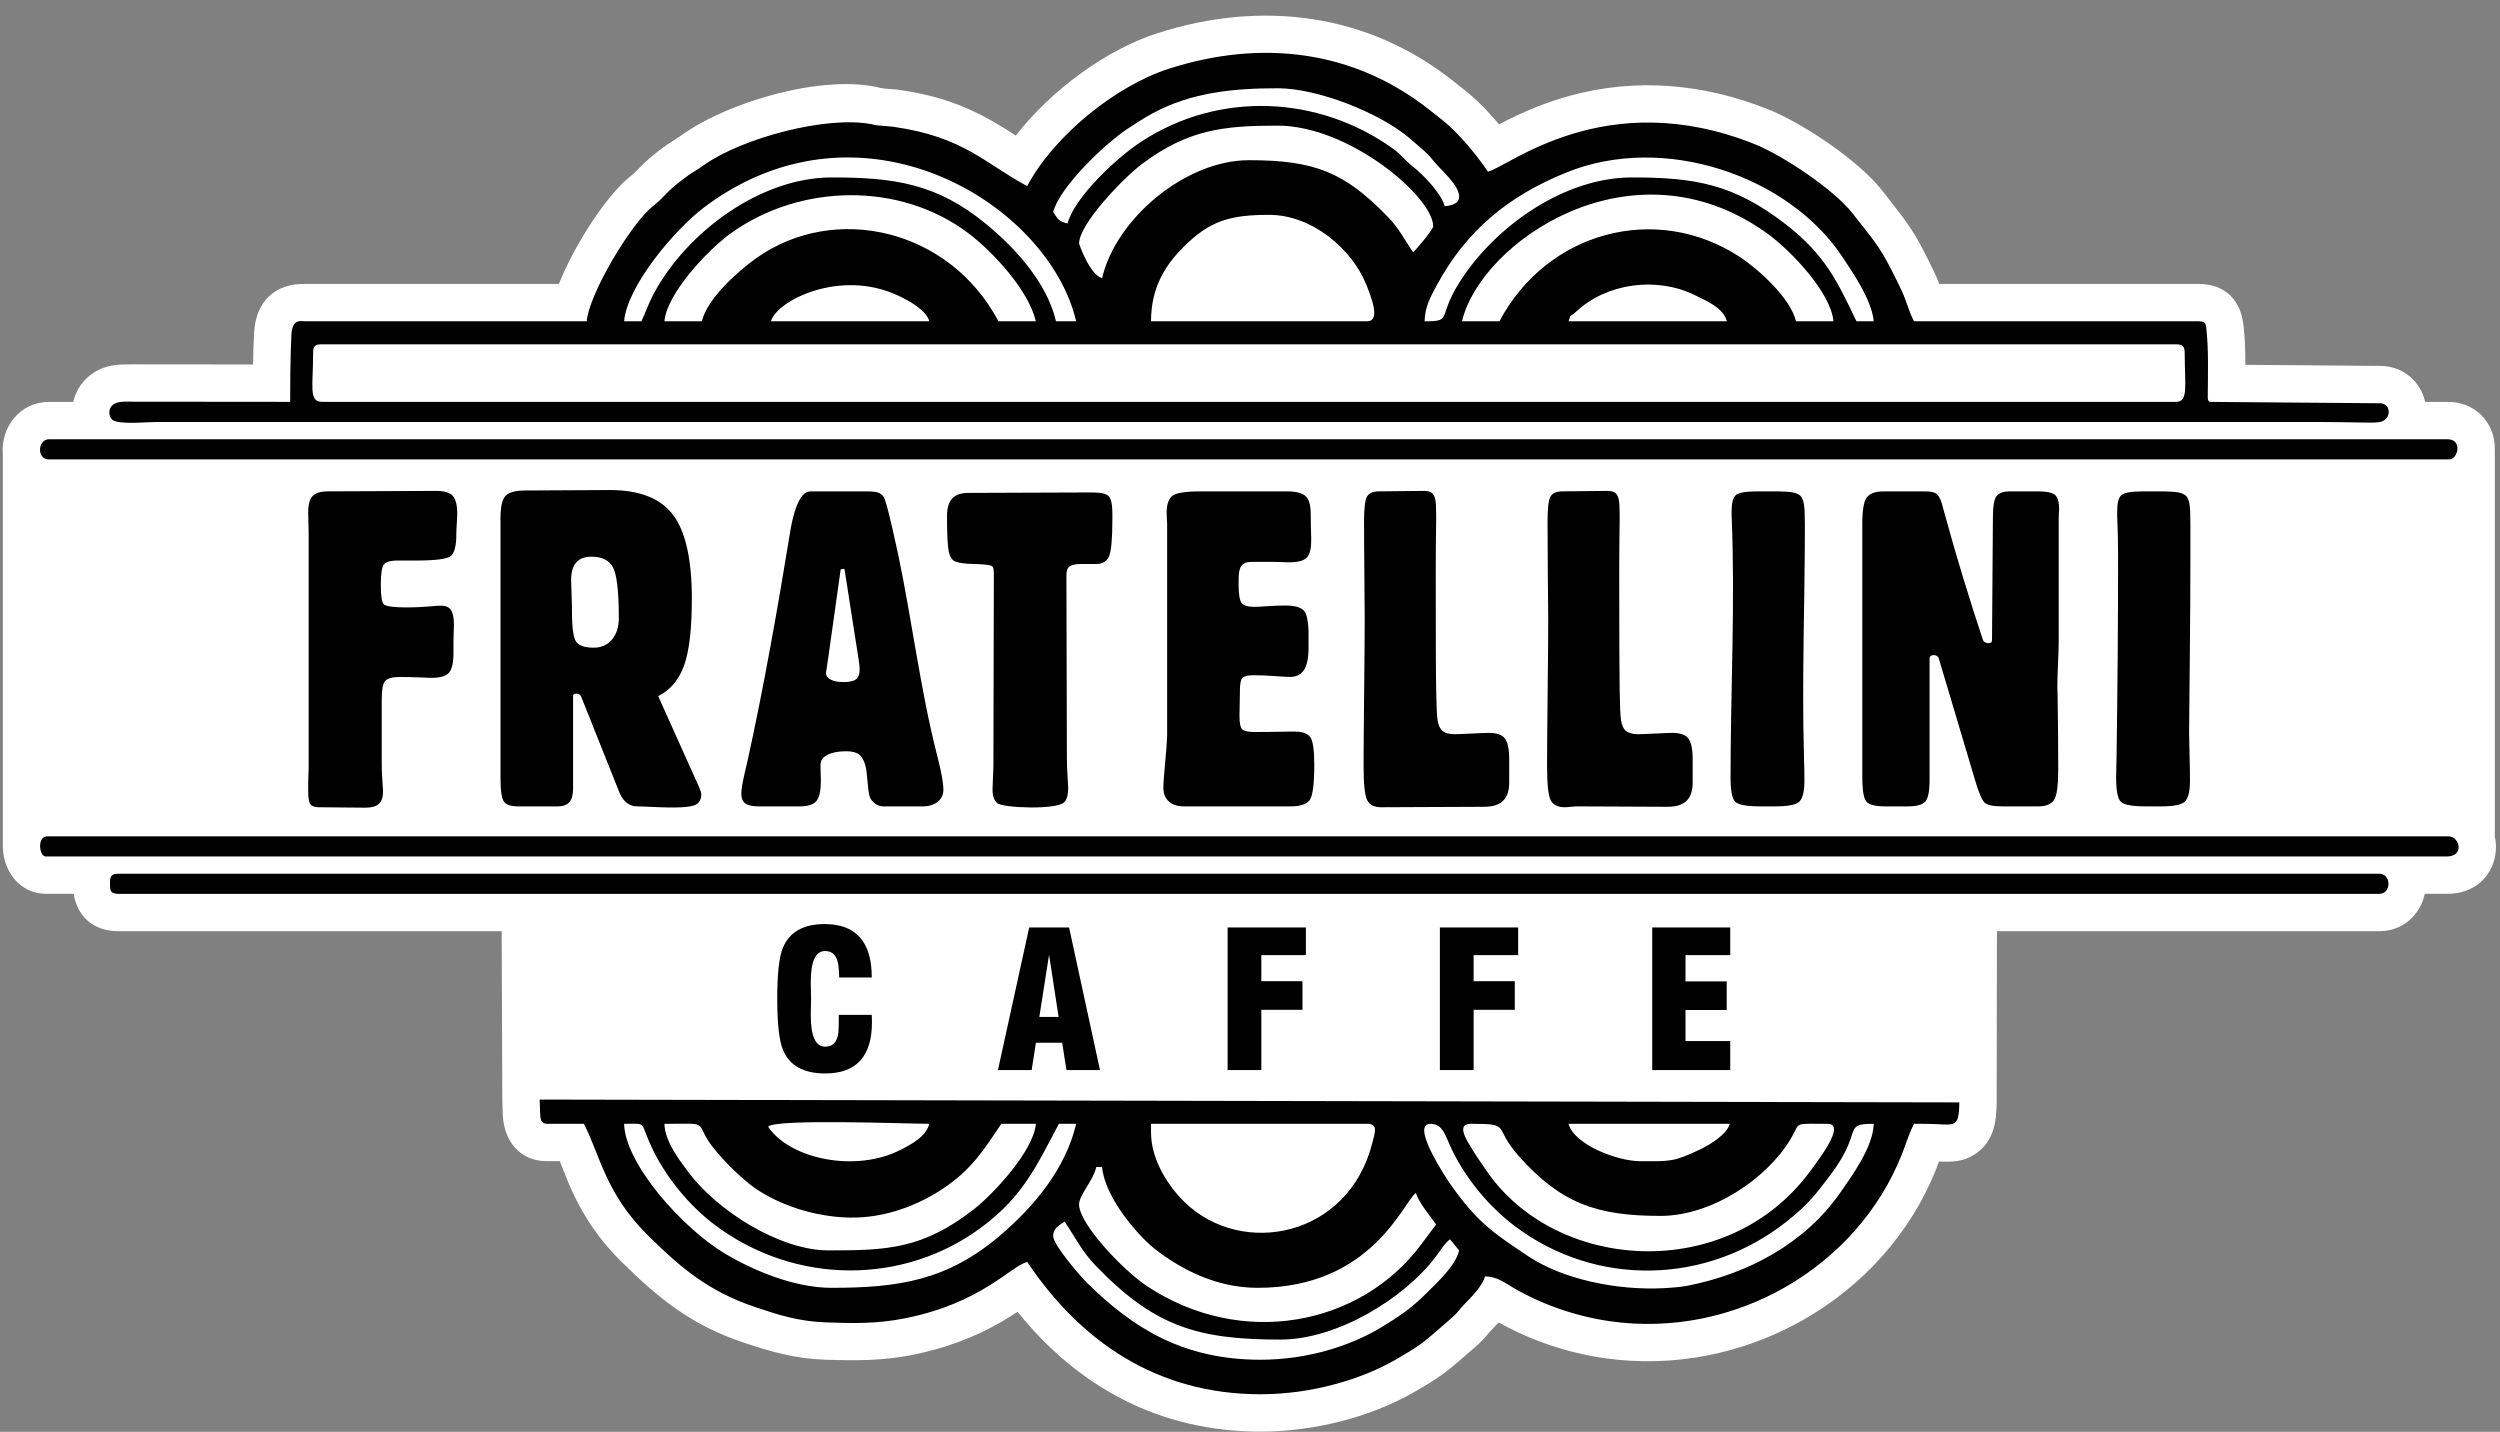
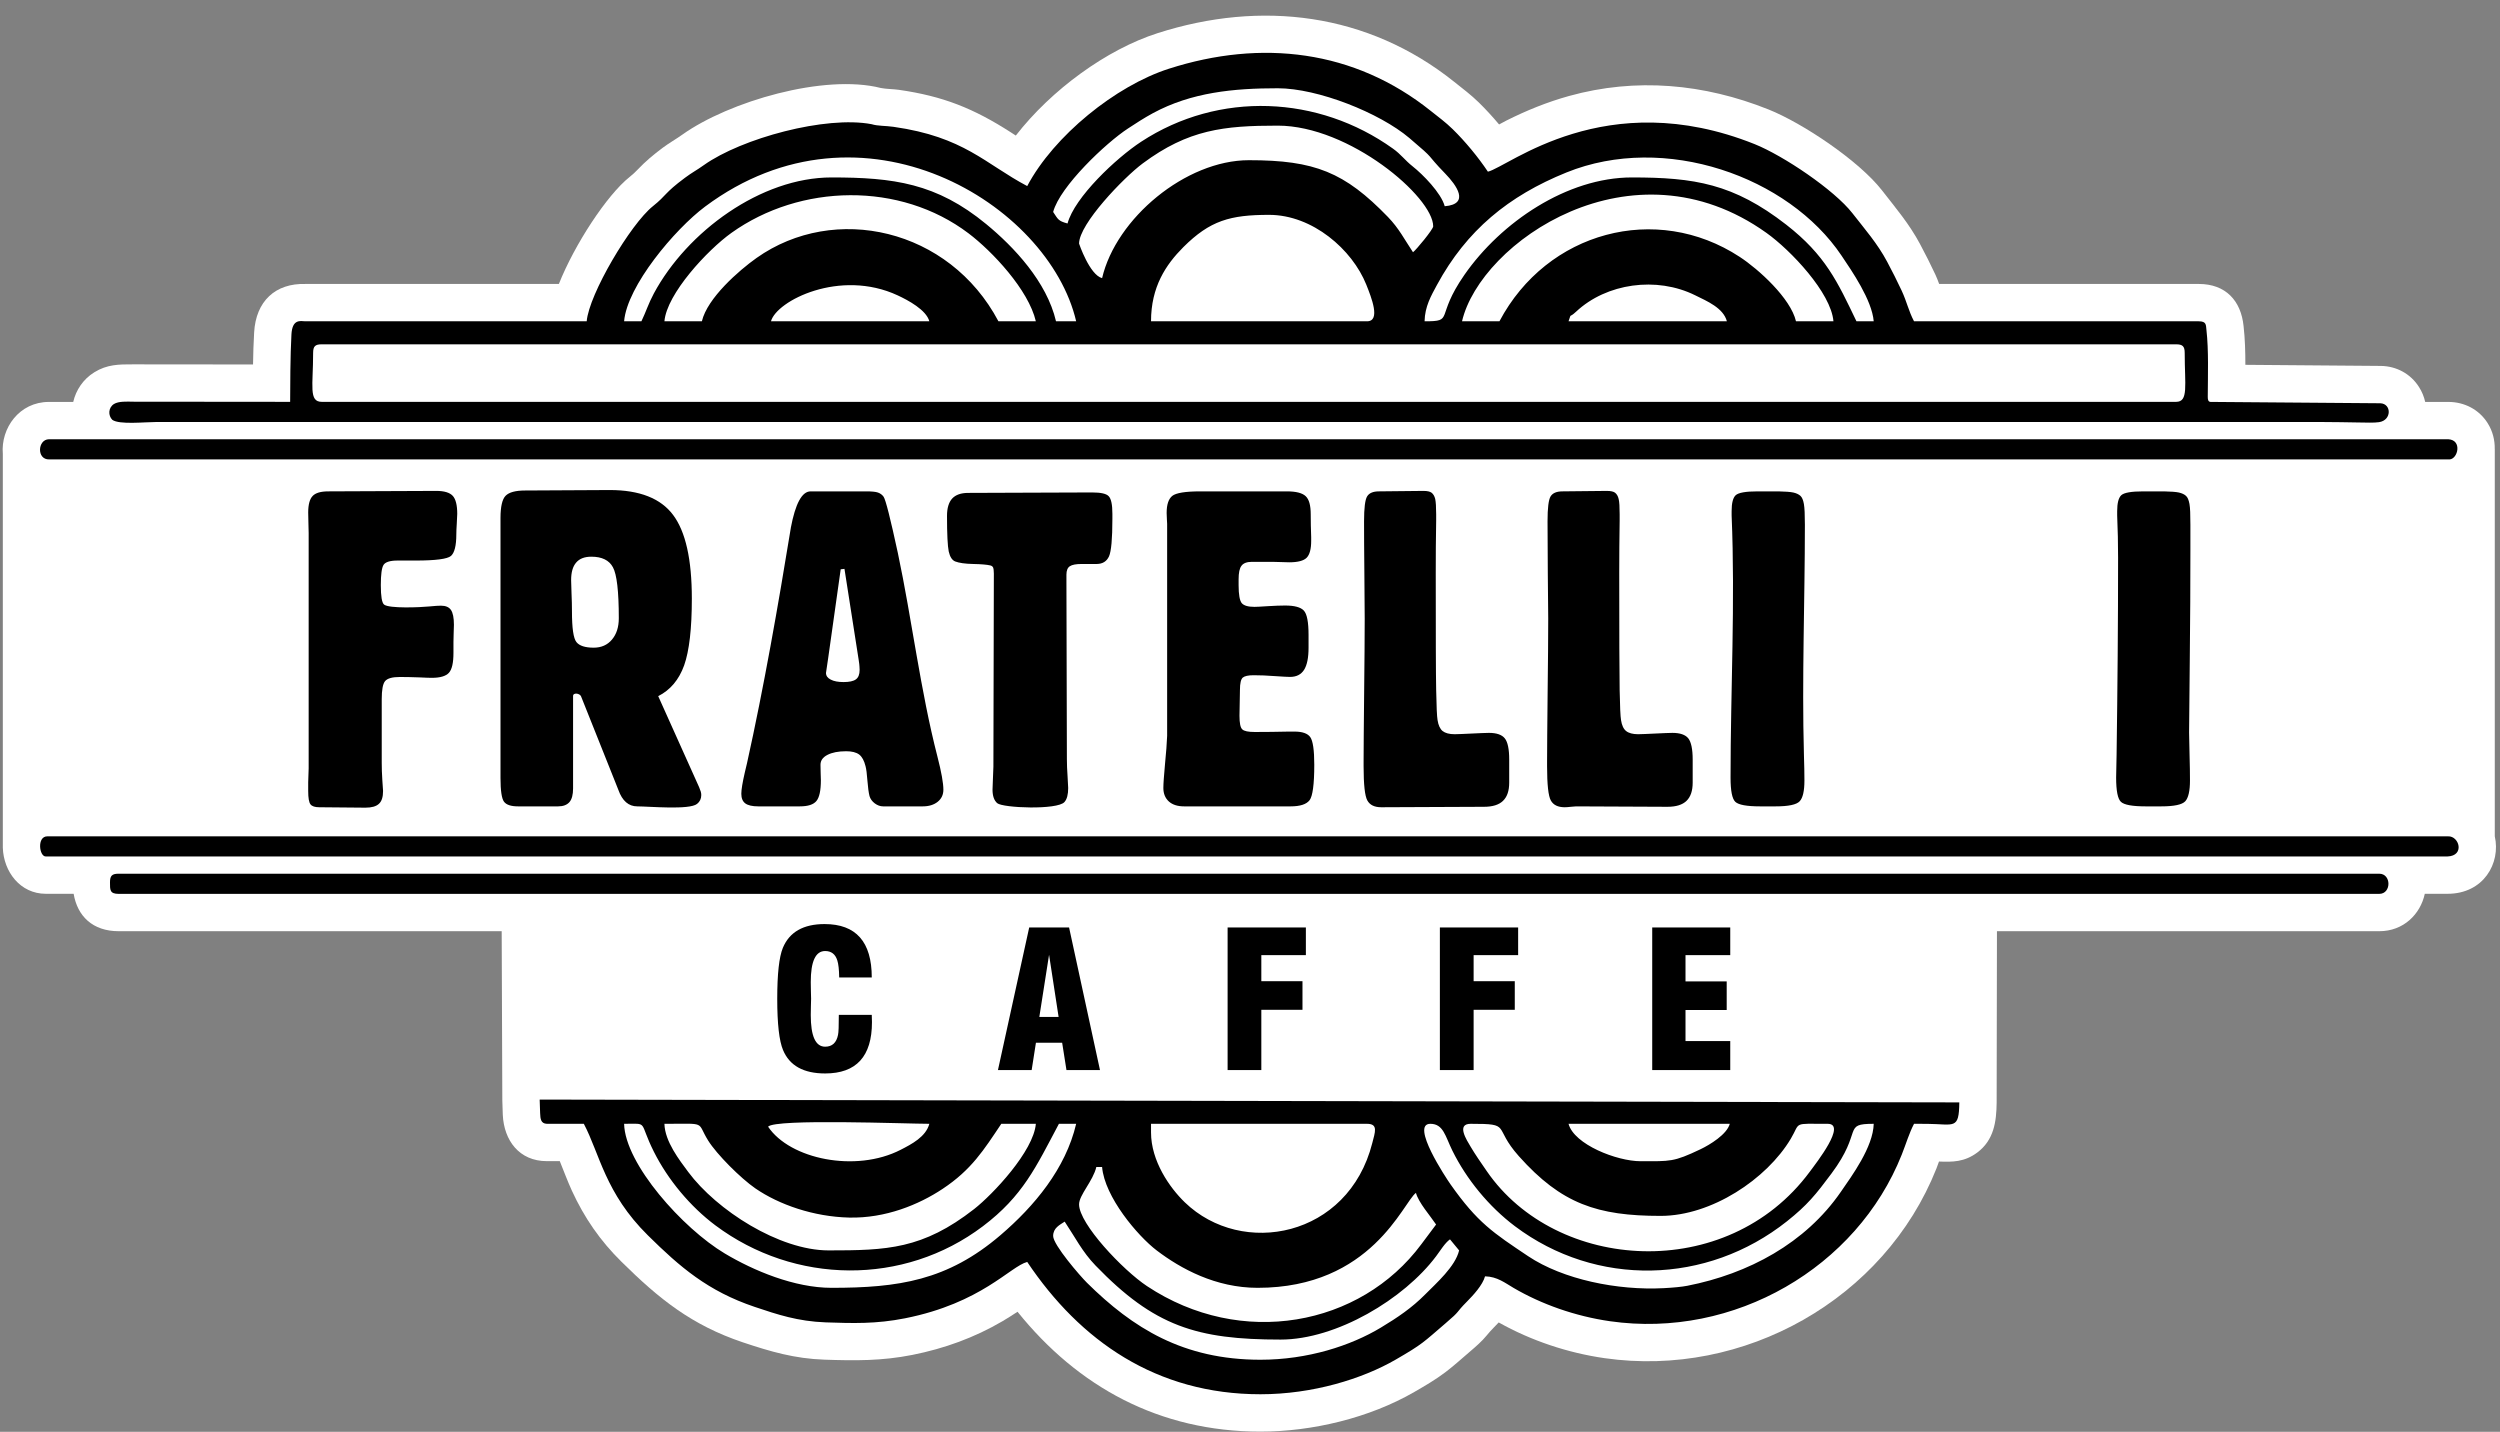
<svg xmlns="http://www.w3.org/2000/svg" width="255.8pt" height="146.5pt" viewBox="0 0 255.8 146.5" version="1.1">
  <rect x="0" y="0" width="255.8" height="146.5" fill="#808080" stroke="none" />
  <defs>
    <clipPath id="clip1">
      <path d="M 0 1 L 255.801 1 L 255.801 146.5 L 0 146.5 Z M 0 1 " />
    </clipPath>
  </defs>
  <g id="surface1">
    <g clip-path="url(#clip1)" clip-rule="nonzero">
      <path style=" stroke:none;fill-rule:evenodd;fill:rgb(100%,100%,100%);fill-opacity:1;" d="M 153.348 135.312 C 153.176 135.5 152.996 135.684 152.82 135.859 C 152.559 136.125 152.352 136.359 152.121 136.641 C 151.609 137.262 151.008 137.781 150.398 138.301 C 149.574 139.008 148.754 139.75 147.891 140.406 C 146.891 141.164 145.801 141.797 144.715 142.426 C 140.113 145.086 134.262 146.484 128.969 146.484 C 118.621 146.484 110.289 141.902 104.113 134.219 C 103.609 134.551 103.102 134.875 102.578 135.184 C 99.699 136.871 96.633 137.98 93.359 138.633 C 90.238 139.254 87.492 139.23 84.352 139.121 C 81.305 139.016 78.844 138.297 76.008 137.348 C 70.77 135.586 67.449 132.914 63.605 129.117 C 61.414 126.961 59.789 124.605 58.512 121.824 C 58.07 120.859 57.688 119.82 57.277 118.809 L 55.953 118.809 C 53.121 118.809 51.566 116.684 51.445 114.07 C 51.422 113.578 51.41 113.086 51.398 112.598 L 51.332 95.281 L 12.145 95.281 C 9.48 95.281 7.918 93.738 7.535 91.453 L 4.684 91.453 C 2.066 91.453 0.371 89.191 0.289 86.746 L 0.289 46.445 C 0.066 43.801 1.984 41.125 5 41.125 L 7.492 41.125 C 7.773 39.918 8.5 38.805 9.648 38.094 C 10.949 37.285 12.164 37.277 13.598 37.281 L 25.891 37.293 C 25.906 36.191 25.941 35.094 26.004 34.008 C 26.184 30.828 28.164 28.961 31.273 29.055 L 57.184 29.055 C 58.797 25.004 62.094 19.965 64.418 18.109 C 64.723 17.871 64.965 17.645 65.23 17.367 C 66.043 16.512 66.852 15.836 67.797 15.129 C 68.457 14.637 69.148 14.25 69.809 13.781 C 74.598 10.371 84.355 7.531 90.129 9.004 C 90.672 9.113 91.387 9.109 91.969 9.191 C 96.504 9.84 99.621 11.094 103.426 13.539 C 103.598 13.648 103.77 13.762 103.938 13.871 C 107.578 9.184 113.223 5.066 118.438 3.395 C 129.047 -0.008 139.953 1.312 148.777 8.359 C 149.652 9.059 150.512 9.699 151.316 10.488 C 152.027 11.188 152.727 11.945 153.387 12.734 C 153.637 12.594 153.883 12.461 154.117 12.344 C 156.184 11.305 158.305 10.445 160.535 9.824 C 167.398 7.918 174.352 8.562 180.941 11.195 C 184.484 12.609 190.215 16.465 192.551 19.461 C 193.977 21.293 195.363 22.914 196.469 24.992 C 197.02 26.02 197.539 27.055 198.035 28.113 C 198.176 28.414 198.297 28.73 198.414 29.055 L 224.98 29.055 C 227.73 29.055 229.297 30.766 229.562 33.359 C 229.711 34.668 229.746 36 229.746 37.328 L 243.586 37.441 C 245.184 37.453 246.652 38.238 247.508 39.594 C 247.824 40.086 248.031 40.605 248.145 41.125 L 250.516 41.125 C 252.152 41.125 253.664 41.898 254.539 43.301 C 255.055 44.117 255.281 45.039 255.262 45.953 L 255.266 45.953 L 255.266 85.57 C 255.891 88.32 254.121 91.453 250.434 91.453 L 248.105 91.453 C 247.664 93.523 245.941 95.281 243.449 95.281 L 204.328 95.281 L 204.297 112.84 C 204.273 114.793 204.012 116.652 202.316 117.926 C 200.996 118.91 199.766 118.902 198.398 118.848 C 198.312 119.094 198.227 119.332 198.137 119.559 C 192.812 132.957 178.422 141.008 164.191 138.969 C 160.441 138.434 156.656 137.176 153.348 135.312 Z M 153.348 135.312 " />
    </g>
    <path style=" stroke:none;fill-rule:evenodd;fill:rgb(0%,0%,0%);fill-opacity:1;" d="M 89.219 104.586 C 89.219 108.086 87.621 109.836 84.43 109.836 C 82.223 109.836 80.785 109.039 80.121 107.441 C 79.727 106.508 79.527 104.762 79.527 102.195 C 79.527 99.652 79.719 97.914 80.102 96.984 C 80.777 95.363 82.203 94.551 84.371 94.551 C 87.59 94.551 89.199 96.371 89.199 100.012 L 85.867 100.012 C 85.855 99.207 85.789 98.625 85.672 98.266 C 85.473 97.629 85.055 97.309 84.43 97.309 C 83.445 97.309 82.957 98.371 82.957 100.488 C 82.957 100.746 82.961 101.066 82.973 101.457 C 82.988 101.844 82.992 102.09 82.992 102.195 C 82.992 102.297 82.988 102.539 82.973 102.922 C 82.961 103.305 82.957 103.617 82.957 103.859 C 82.957 106.02 83.445 107.098 84.43 107.098 C 85.145 107.098 85.586 106.695 85.746 105.891 C 85.805 105.648 85.828 104.965 85.828 103.84 L 89.199 103.84 C 89.211 104.02 89.219 104.27 89.219 104.586 Z M 112.551 109.492 L 109.121 109.492 L 108.68 106.695 L 105.996 106.695 L 105.559 109.492 L 102.109 109.492 L 105.309 94.895 L 109.387 94.895 Z M 108.316 104.051 L 107.34 97.691 L 106.344 104.051 Z M 133.617 97.73 L 129.059 97.73 L 129.059 100.395 L 133.27 100.395 L 133.27 103.324 L 129.059 103.324 L 129.059 109.492 L 125.609 109.492 L 125.609 94.895 L 133.617 94.895 Z M 155.336 97.73 L 150.781 97.73 L 150.781 100.395 L 154.992 100.395 L 154.992 103.324 L 150.781 103.324 L 150.781 109.492 L 147.328 109.492 L 147.328 94.895 L 155.336 94.895 Z M 177.039 109.492 L 169.055 109.492 L 169.055 94.895 L 177.039 94.895 L 177.039 97.73 L 172.461 97.73 L 172.461 100.414 L 176.676 100.414 L 176.676 103.344 L 172.461 103.344 L 172.461 106.523 L 177.039 106.523 Z M 177.039 109.492 " />
    <path style=" stroke:none;fill-rule:evenodd;fill:rgb(0%,0%,0%);fill-opacity:1;" d="M 221.422 50.277 C 222.129 50.293 222.637 50.328 222.945 50.395 C 223.246 50.465 223.496 50.574 223.672 50.738 C 223.844 50.895 223.953 51.172 224.027 51.566 C 224.098 51.961 224.121 52.664 224.121 53.688 L 224.121 56.371 C 224.121 59.621 224.105 63.309 224.059 67.441 C 224.012 71.574 223.988 74.07 223.988 74.945 C 223.988 75.371 224.004 76.121 224.035 77.211 C 224.066 78.293 224.078 79.18 224.078 79.867 C 224.078 80.926 223.914 81.637 223.598 81.984 C 223.273 82.336 222.453 82.508 221.133 82.508 L 219.535 82.508 C 218.184 82.508 217.344 82.352 217.016 82.047 C 216.684 81.738 216.523 80.91 216.523 79.562 C 216.523 79.293 216.539 78.512 216.57 77.195 C 216.664 70.426 216.723 63.711 216.723 57.051 C 216.723 55.625 216.691 54.184 216.629 52.746 C 216.629 52.5 216.629 52.352 216.629 52.305 C 216.629 51.477 216.77 50.934 217.047 50.672 C 217.328 50.41 218.074 50.277 219.289 50.277 Z M 221.422 50.277 " />
-     <path style=" stroke:none;fill-rule:evenodd;fill:rgb(0%,0%,0%);fill-opacity:1;" d="M 190.551 79.473 L 190.551 53.598 C 190.551 52.188 190.703 51.277 191.02 50.883 C 191.336 50.477 191.91 50.277 192.734 50.277 L 196.914 50.277 C 197.488 50.277 197.887 50.352 198.109 50.508 C 198.328 50.656 198.523 50.977 198.672 51.457 C 198.719 51.605 198.816 51.957 198.961 52.508 C 200.121 56.758 201.438 61.094 202.902 65.508 C 203.008 65.816 203.82 65.996 203.824 65.508 L 203.914 52.961 C 203.914 51.812 204.039 51.074 204.285 50.754 C 204.539 50.434 204.996 50.277 205.676 50.277 L 208.531 50.277 C 209.414 50.277 209.996 50.402 210.277 50.648 C 210.555 50.895 210.691 51.379 210.691 52.113 C 210.691 52.172 210.684 52.305 210.664 52.527 C 210.652 52.746 210.645 52.934 210.645 53.098 L 210.645 65.77 C 210.645 66.164 210.621 66.859 210.578 67.859 C 210.531 68.859 210.508 69.664 210.508 70.289 C 210.508 70.395 210.516 70.684 210.531 71.168 C 210.578 73.699 210.598 76.227 210.598 78.75 C 210.598 80.398 210.453 81.434 210.16 81.867 C 209.871 82.293 209.34 82.508 208.57 82.508 L 204.84 82.508 C 203.941 82.508 203.348 82.383 203.07 82.129 C 202.797 81.875 202.453 81.09 202.074 79.777 L 198.355 67.297 C 198.16 66.938 197.516 66.938 197.434 67.297 L 197.434 79.777 C 197.434 80.973 197.281 81.723 196.98 82.039 C 196.68 82.352 196.09 82.508 195.203 82.508 L 192.871 82.508 C 191.941 82.508 191.32 82.359 191.012 82.066 C 190.703 81.777 190.551 80.91 190.551 79.473 Z M 190.551 79.473 " />
    <path style=" stroke:none;fill-rule:evenodd;fill:rgb(0%,0%,0%);fill-opacity:1;" d="M 181.973 50.277 C 182.676 50.293 183.184 50.328 183.492 50.395 C 183.801 50.465 184.039 50.574 184.223 50.738 C 184.391 50.895 184.504 51.172 184.574 51.566 C 184.645 51.961 184.676 52.664 184.676 53.688 C 184.676 61.492 184.363 69.441 184.578 77.211 C 184.613 78.293 184.629 79.18 184.629 79.867 C 184.629 80.926 184.469 81.637 184.145 81.984 C 183.82 82.336 182.996 82.508 181.68 82.508 L 180.078 82.508 C 178.73 82.508 177.891 82.352 177.562 82.047 C 177.23 81.738 177.07 80.91 177.07 79.562 C 177.07 70.672 177.555 61.621 177.18 52.746 C 177.18 52.5 177.18 52.352 177.18 52.305 C 177.18 51.477 177.316 50.934 177.594 50.672 C 177.879 50.41 178.621 50.277 179.836 50.277 Z M 181.973 50.277 " />
    <path style=" stroke:none;fill-rule:evenodd;fill:rgb(0%,0%,0%);fill-opacity:1;" d="M 141.328 82.598 C 140.637 82.598 140.16 82.367 139.906 81.902 C 139.652 81.449 139.523 80.277 139.523 78.398 L 139.523 77.941 C 139.523 76.555 139.547 74.242 139.578 70.992 C 139.613 67.746 139.637 65.18 139.637 63.301 C 139.637 62.414 139.621 60.863 139.602 58.645 C 139.578 56.43 139.57 54.664 139.57 53.336 C 139.57 51.977 139.676 51.133 139.883 50.793 C 140.09 50.449 140.496 50.277 141.098 50.277 C 142.613 50.277 144.121 50.23 145.621 50.23 C 145.844 50.23 146.02 50.246 146.152 50.277 C 146.281 50.305 146.391 50.352 146.473 50.41 C 146.66 50.555 146.781 50.77 146.852 51.059 C 146.914 51.359 146.949 51.875 146.949 52.613 C 146.949 52.688 146.949 52.902 146.949 53.27 C 146.914 55.102 146.906 56.887 146.906 58.602 C 146.906 64.91 146.914 68.91 146.949 70.609 C 146.98 72.305 147.027 73.324 147.09 73.676 C 147.172 74.215 147.352 74.594 147.609 74.801 C 147.879 75.012 148.285 75.125 148.84 75.125 C 149.43 75.125 151.746 74.988 152.348 74.988 C 153.133 74.988 153.672 75.176 153.969 75.547 C 154.27 75.922 154.422 76.645 154.422 77.719 L 154.422 80.082 C 154.422 80.91 154.215 81.531 153.789 81.941 C 153.371 82.352 152.719 82.551 151.836 82.551 C 148.336 82.551 144.812 82.598 141.328 82.598 Z M 141.328 82.598 " />
    <path style=" stroke:none;fill-rule:evenodd;fill:rgb(0%,0%,0%);fill-opacity:1;" d="M 119.422 53.598 C 119.422 53.559 119.414 53.41 119.398 53.164 C 119.383 52.918 119.371 52.688 119.371 52.484 C 119.371 51.625 119.566 51.047 119.949 50.738 C 120.336 50.434 121.285 50.277 122.824 50.277 C 125.77 50.277 128.723 50.277 131.664 50.277 C 132.609 50.277 133.254 50.441 133.598 50.77 C 133.945 51.098 134.113 51.707 134.113 52.617 C 134.113 53.355 134.129 54.141 134.16 54.953 C 134.16 55.156 134.16 55.289 134.16 55.348 C 134.16 56.176 134.008 56.75 133.699 57.066 C 133.391 57.379 132.789 57.535 131.91 57.535 C 131.746 57.535 131.48 57.527 131.102 57.512 C 130.727 57.496 130.426 57.488 130.203 57.488 L 128.086 57.488 C 127.578 57.488 127.223 57.625 127.031 57.887 C 126.828 58.145 126.734 58.609 126.734 59.281 L 126.734 59.871 C 126.734 60.855 126.848 61.473 127.062 61.719 C 127.277 61.965 127.703 62.094 128.352 62.094 C 128.57 62.094 129.02 62.07 129.727 62.023 C 130.434 61.98 131.02 61.957 131.488 61.957 C 132.445 61.957 133.086 62.129 133.406 62.473 C 133.73 62.816 133.891 63.645 133.891 64.957 L 133.891 66.27 C 133.891 67.305 133.738 68.059 133.43 68.543 C 133.121 69.023 132.648 69.262 131.996 69.262 C 131.789 69.262 131.281 69.238 130.453 69.18 C 129.645 69.117 128.914 69.09 128.27 69.09 C 127.723 69.09 127.355 69.172 127.164 69.328 C 126.973 69.492 126.871 69.91 126.871 70.594 L 126.824 73.234 C 126.824 73.98 126.914 74.445 127.109 74.625 C 127.289 74.809 127.723 74.898 128.398 74.898 C 129.496 74.898 130.664 74.883 131.91 74.855 C 132.195 74.855 132.379 74.855 132.445 74.855 C 133.262 74.855 133.801 75.047 134.066 75.422 C 134.336 75.801 134.477 76.742 134.477 78.242 C 134.477 80.254 134.312 81.473 133.992 81.883 C 133.664 82.301 133.023 82.508 132.047 82.508 C 128.414 82.508 124.781 82.508 121.156 82.508 C 120.496 82.508 119.973 82.344 119.598 82.008 C 119.23 81.672 119.035 81.211 119.035 80.629 C 119.035 80.172 119.098 79.359 119.203 78.188 C 119.32 77.02 119.391 76.047 119.422 75.293 Z M 119.422 53.598 " />
    <path style=" stroke:none;fill-rule:evenodd;fill:rgb(0%,0%,0%);fill-opacity:1;" d="M 109.117 59.539 L 109.164 77.68 C 109.164 78.203 109.188 78.793 109.234 79.449 C 109.273 80.105 109.297 80.492 109.297 80.629 C 109.297 81.301 109.172 81.777 108.914 82.066 C 108.184 82.891 102.617 82.676 102.035 82.18 C 101.715 81.902 101.555 81.441 101.555 80.801 C 101.555 80.555 101.57 80.164 101.598 79.637 C 101.629 79.098 101.645 78.703 101.645 78.441 C 101.645 71.855 101.691 65.266 101.691 58.691 C 101.691 58.387 101.66 58.176 101.613 58.062 C 101.562 57.961 101.469 57.887 101.328 57.855 C 100.984 57.773 100.402 57.723 99.578 57.707 C 98.746 57.691 98.137 57.602 97.727 57.445 C 97.414 57.312 97.199 56.977 97.074 56.43 C 96.961 55.879 96.898 54.672 96.898 52.789 C 96.898 51.992 97.074 51.395 97.43 51.008 C 97.781 50.629 98.328 50.434 99.059 50.434 C 103.289 50.434 107.527 50.387 111.746 50.387 C 112.652 50.387 113.219 50.516 113.453 50.785 C 113.695 51.047 113.82 51.641 113.82 52.574 L 113.82 53.098 C 113.82 55.133 113.703 56.414 113.473 56.93 C 113.234 57.445 112.812 57.707 112.199 57.707 L 110.672 57.707 C 110.102 57.707 109.703 57.781 109.465 57.938 C 109.234 58.086 109.117 58.379 109.117 58.797 Z M 109.117 59.539 " />
    <path style=" stroke:none;fill-rule:evenodd;fill:rgb(0%,0%,0%);fill-opacity:1;" d="M 76.434 78.09 C 78.164 70.293 79.621 61.957 80.914 54.035 L 80.914 54.016 C 81.383 51.523 82.059 50.277 82.941 50.277 L 88.609 50.277 C 89.18 50.277 89.586 50.312 89.824 50.395 C 90.062 50.477 90.262 50.621 90.406 50.82 C 90.621 51.129 91.105 53.051 91.871 56.594 C 93.328 63.484 94.172 70.637 95.918 77.414 C 96.328 79.004 96.527 80.137 96.527 80.801 C 96.527 81.312 96.336 81.723 95.945 82.039 C 95.555 82.352 95.043 82.508 94.414 82.508 L 90.359 82.508 C 90.062 82.508 89.777 82.402 89.508 82.203 C 89.238 82 89.055 81.746 88.969 81.457 C 88.879 81.098 88.809 80.57 88.754 79.875 C 88.703 79.18 88.641 78.688 88.562 78.398 C 88.422 77.832 88.211 77.438 87.91 77.203 C 87.609 76.98 87.164 76.867 86.582 76.867 C 85.773 76.867 85.129 76.996 84.66 77.242 C 84.184 77.488 83.953 77.824 83.953 78.25 C 83.953 78.449 83.961 78.727 83.969 79.062 C 83.984 79.406 83.992 79.66 83.992 79.824 C 83.992 80.883 83.84 81.598 83.531 81.965 C 83.227 82.328 82.664 82.508 81.836 82.508 L 77.586 82.508 C 76.965 82.508 76.527 82.402 76.258 82.203 C 75.988 82 75.852 81.672 75.852 81.219 C 75.852 80.793 75.973 80.07 76.211 79.031 C 76.32 78.605 76.391 78.293 76.434 78.09 Z M 86.02 58.25 L 84.738 67.344 C 84.645 68 84.578 68.5 84.516 68.852 C 84.516 69.141 84.672 69.371 84.996 69.535 C 85.32 69.707 85.762 69.789 86.312 69.789 C 86.898 69.789 87.32 69.699 87.57 69.516 C 87.824 69.336 87.957 69.016 87.957 68.543 C 87.957 68.441 87.949 68.328 87.941 68.207 C 87.941 68.082 87.91 67.859 87.863 67.539 L 86.406 58.207 Z M 86.02 58.25 " />
    <path style=" stroke:none;fill-rule:evenodd;fill:rgb(0%,0%,0%);fill-opacity:1;" d="M 51.211 79.598 L 51.211 53.008 C 51.211 51.844 51.387 51.074 51.738 50.723 C 52.094 50.367 52.754 50.188 53.73 50.188 C 56.621 50.188 59.512 50.141 62.395 50.141 C 65.441 50.141 67.602 50.992 68.871 52.688 C 70.148 54.387 70.789 57.234 70.789 61.242 C 70.789 64.316 70.527 66.59 70.004 68.074 C 69.473 69.551 68.59 70.602 67.348 71.23 L 71.531 80.539 C 71.602 80.719 71.664 80.867 71.703 81 C 71.742 81.129 71.754 81.246 71.754 81.352 C 71.754 81.723 71.609 82.031 71.324 82.254 C 70.539 82.895 66.406 82.508 65.203 82.508 C 64.32 82.508 63.672 81.949 63.27 80.82 C 63.152 80.516 63.062 80.285 62.996 80.129 L 59.445 71.23 C 59.297 70.93 58.621 70.84 58.637 71.23 L 58.637 80.672 C 58.637 81.312 58.516 81.777 58.27 82.066 C 58.016 82.359 57.629 82.508 57.109 82.508 L 53.008 82.508 C 52.289 82.508 51.809 82.352 51.57 82.031 C 51.332 81.711 51.211 80.895 51.211 79.598 Z M 58.523 62.555 C 58.523 64.27 58.672 65.32 58.984 65.703 C 59.289 66.082 59.883 66.27 60.746 66.27 C 61.531 66.27 62.156 65.992 62.617 65.441 C 63.086 64.883 63.316 64.16 63.316 63.254 C 63.316 60.504 63.113 58.766 62.715 58.043 C 62.324 57.316 61.586 56.961 60.504 56.961 C 59.812 56.961 59.293 57.16 58.953 57.562 C 58.605 57.961 58.438 58.562 58.438 59.363 C 58.438 59.527 58.453 59.957 58.477 60.668 C 58.508 61.367 58.523 62.004 58.523 62.555 Z M 58.523 62.555 " />
    <path style=" stroke:none;fill-rule:evenodd;fill:rgb(0%,0%,0%);fill-opacity:1;" d="M 31.582 78.621 L 31.582 54.535 C 31.582 54.363 31.574 54.035 31.559 53.566 C 31.539 53.09 31.535 52.715 31.535 52.441 C 31.535 51.625 31.691 51.059 31.992 50.746 C 32.289 50.434 32.82 50.277 33.59 50.277 C 37.273 50.277 40.965 50.23 44.648 50.23 C 45.469 50.23 46.027 50.406 46.328 50.738 C 46.629 51.07 46.785 51.68 46.785 52.574 C 46.785 52.762 46.77 53.09 46.738 53.566 C 46.707 54.035 46.691 54.41 46.691 54.672 C 46.691 55.832 46.504 56.57 46.137 56.887 C 45.777 57.195 44.57 57.355 42.527 57.355 L 40.672 57.355 C 39.91 57.355 39.438 57.508 39.246 57.797 C 39.059 58.09 38.965 58.781 38.965 59.871 C 38.965 61.012 39.074 61.672 39.297 61.859 C 39.816 62.285 43.047 62.141 43.887 62.055 C 44.488 61.996 44.895 61.973 45.117 61.973 C 45.602 61.973 45.938 62.117 46.137 62.406 C 46.344 62.699 46.445 63.211 46.445 63.934 C 46.445 64.129 46.438 64.418 46.418 64.809 C 46.406 65.203 46.398 65.492 46.398 65.688 L 46.398 66.801 C 46.398 67.82 46.246 68.5 45.93 68.844 C 45.617 69.184 45.031 69.355 44.195 69.355 C 43.973 69.355 43.547 69.344 42.941 69.312 C 42.336 69.281 41.277 69.27 40.898 69.27 C 40.141 69.27 39.641 69.41 39.402 69.691 C 39.168 69.977 39.059 70.594 39.059 71.543 L 39.059 78.031 C 39.059 78.586 39.078 79.188 39.121 79.836 C 39.168 80.48 39.195 80.852 39.195 80.934 C 39.195 81.551 39.059 81.984 38.773 82.246 C 38.496 82.508 38.035 82.641 37.391 82.641 C 35.828 82.641 34.262 82.598 32.664 82.598 C 32.227 82.598 31.93 82.5 31.773 82.305 C 31.613 82.105 31.535 81.648 31.535 80.934 L 31.535 80.039 C 31.535 79.883 31.539 79.637 31.559 79.316 C 31.574 78.996 31.582 78.762 31.582 78.621 Z M 31.582 78.621 " />
    <path style=" stroke:none;fill-rule:evenodd;fill:rgb(0%,0%,0%);fill-opacity:1;" d="M 161.27 82.508 C 161.16 82.508 160.984 82.523 160.73 82.551 C 160.469 82.582 160.262 82.598 160.102 82.598 C 159.41 82.598 158.934 82.367 158.68 81.902 C 158.426 81.449 158.297 80.277 158.297 78.398 L 158.297 77.941 C 158.297 76.555 158.32 74.242 158.352 70.992 C 158.391 67.746 158.414 65.18 158.414 63.301 C 158.414 62.414 158.398 60.863 158.371 58.645 C 158.352 56.43 158.344 54.664 158.344 53.336 C 158.344 51.977 158.449 51.133 158.656 50.793 C 158.867 50.449 159.273 50.277 159.871 50.277 C 161.387 50.277 162.898 50.23 164.395 50.23 C 164.617 50.23 164.797 50.246 164.926 50.277 C 165.055 50.305 165.164 50.352 165.246 50.41 C 165.434 50.555 165.555 50.77 165.621 51.059 C 165.695 51.359 165.723 51.875 165.723 52.613 C 165.723 52.688 165.723 52.902 165.723 53.27 C 165.695 55.102 165.68 56.887 165.68 58.602 C 165.68 64.91 165.695 68.91 165.723 70.609 C 165.754 72.305 165.801 73.324 165.863 73.676 C 165.945 74.215 166.121 74.594 166.387 74.801 C 166.652 75.012 167.062 75.125 167.613 75.125 C 168.203 75.125 170.52 74.988 171.121 74.988 C 171.906 74.988 172.445 75.176 172.746 75.547 C 173.039 75.922 173.195 76.645 173.195 77.719 L 173.195 80.082 C 173.195 80.91 172.988 81.531 172.566 81.941 C 172.145 82.352 171.492 82.551 170.609 82.551 C 167.496 82.551 164.383 82.508 161.27 82.508 Z M 161.27 82.508 " />
    <path style=" stroke:none;fill-rule:evenodd;fill:rgb(0%,0%,0%);fill-opacity:1;" d="M 200.477 112.797 C 200.445 115.633 199.965 115.016 197.184 114.992 L 195.844 114.988 C 195.344 115.941 195.031 117.027 194.586 118.145 C 189.992 129.703 177.434 137.008 164.734 135.188 C 161.164 134.676 157.703 133.438 154.879 131.785 C 153.996 131.27 153.195 130.621 151.949 130.594 C 151.703 131.492 150.746 132.523 150.109 133.168 C 148.844 134.445 149.523 134.027 147.914 135.395 C 145.602 137.375 145.586 137.508 142.805 139.117 C 139.406 141.082 134.328 142.66 128.969 142.66 C 118.309 142.66 110.516 137.191 105.105 129.121 C 103.355 129.586 100.43 133.328 92.609 134.887 C 89.66 135.473 87.293 135.402 84.484 135.305 C 81.641 135.203 79.52 134.496 77.227 133.723 C 72.434 132.113 69.566 129.637 66.289 126.398 C 61.918 122.086 61.359 118.051 59.738 114.988 L 55.953 114.988 C 55.328 114.961 55.289 114.473 55.266 113.895 C 55.246 113.527 55.23 113.051 55.219 112.508 Z M 243.445 91.461 C 244.699 91.461 244.699 89.398 243.445 89.398 L 12.137 89.398 C 11.461 89.398 11.254 89.605 11.254 90.281 C 11.254 91.051 11.23 91.461 12.137 91.461 Z M 105.105 19.039 C 100.781 16.75 98.66 14.008 91.43 12.977 C 90.621 12.859 89.797 12.902 89.199 12.711 C 84.492 11.801 75.859 14.164 72.023 16.891 C 71.27 17.43 70.812 17.648 70.086 18.191 C 67.922 19.801 68.246 19.945 66.805 21.098 C 64.523 22.918 60.262 30.102 60.031 32.875 L 31.246 32.875 C 30.707 32.844 29.906 32.641 29.82 34.223 C 29.703 36.246 29.688 39.797 29.688 41.117 L 13.594 41.102 C 13.016 41.09 12.137 41.043 11.664 41.336 C 11.066 41.711 11.055 42.523 11.492 42.957 C 12.203 43.473 14.812 43.18 15.969 43.18 L 237.551 43.18 C 238.801 43.18 240.16 43.211 241.285 43.227 C 242.164 43.238 242.91 43.273 243.43 43.195 C 244.746 42.992 244.703 41.301 243.555 41.262 L 226.414 41.125 C 226.164 41.117 225.895 41.219 225.898 40.613 C 225.91 38.379 225.996 35.828 225.766 33.789 C 225.703 33.266 225.789 32.875 224.98 32.875 L 195.844 32.875 C 195.285 31.82 195.113 30.887 194.574 29.73 C 194.078 28.68 193.648 27.82 193.098 26.789 C 192.098 24.91 190.816 23.457 189.535 21.812 C 187.684 19.434 182.48 15.926 179.523 14.742 C 164.258 8.645 154.328 17.082 152.242 17.566 C 151.254 16.09 149.938 14.488 148.641 13.219 C 147.906 12.5 147.191 11.984 146.391 11.344 C 138.562 5.086 129.062 4 119.605 7.031 C 114.16 8.777 107.828 13.895 105.105 19.039 Z M 32.039 36.113 C 32.039 39.461 31.566 41.117 32.922 41.117 L 222.656 41.117 C 223.945 41.117 223.539 39.461 223.539 36.113 C 223.539 35.434 223.328 35.23 222.656 35.23 L 32.922 35.23 C 32.246 35.23 32.039 35.434 32.039 36.113 Z M 4.68 87.633 L 250.426 87.633 C 252.223 87.57 251.629 85.523 250.488 85.574 L 4.848 85.574 C 3.758 85.566 4.012 87.645 4.68 87.633 Z M 5.039 47.008 L 250.645 47.008 C 251.496 46.945 251.953 45.031 250.516 44.945 L 5 44.945 C 3.844 44.969 3.73 47.043 5.039 47.008 Z M 117.773 115.871 C 117.773 118.793 119.676 121.523 121.227 123.02 C 127.094 128.695 137.965 126.602 140.41 116.965 C 140.691 115.844 141.051 114.988 139.871 114.988 L 117.773 114.988 Z M 117.773 32.875 L 139.871 32.875 C 141.297 32.875 140.324 30.441 139.797 29.121 C 138.363 25.543 134.312 21.984 129.852 21.984 C 125.879 21.984 123.812 22.562 121.078 25.289 C 119.281 27.09 117.773 29.355 117.773 32.875 Z M 187.008 114.988 C 183.352 114.988 184.27 114.777 183.234 116.516 C 180.766 120.656 175.109 124.41 169.922 124.41 C 163.449 124.41 159.773 123.188 155.41 118.301 C 152.68 115.242 154.773 114.988 150.477 114.988 C 148.98 114.988 150.078 116.66 150.477 117.336 C 150.945 118.129 151.531 118.969 152.121 119.824 C 159.234 130.172 176.703 131.312 185.16 119.914 C 185.887 118.934 188.977 114.988 187.008 114.988 Z M 84.777 127.941 C 90.73 127.941 94.414 127.824 99.684 123.703 C 101.602 122.199 105.758 117.781 105.988 114.988 L 102.453 114.988 C 100.652 117.68 99.406 119.684 96.449 121.645 C 94.008 123.266 90.602 124.668 86.879 124.582 C 83.258 124.496 79.715 123.266 77.285 121.594 C 75.785 120.559 73.34 118.117 72.457 116.699 C 71.227 114.723 72.41 114.988 67.984 114.988 C 68.027 116.801 69.535 118.719 70.418 119.914 C 73.328 123.828 79.73 127.941 84.777 127.941 Z M 149.594 32.875 L 153.422 32.875 C 158.289 23.684 169.469 20.699 177.996 26.277 C 179.938 27.543 183.219 30.52 183.766 32.875 L 187.598 32.875 C 187.352 29.953 183.23 25.602 180.742 23.828 C 166.965 13.992 151.469 24.82 149.594 32.875 Z M 67.984 32.875 L 71.816 32.875 C 72.371 30.5 75.602 27.676 77.41 26.395 C 85.383 20.754 97.121 23.359 102.16 32.875 L 105.988 32.875 C 105.238 29.656 101.531 25.711 99.094 23.871 C 92.086 18.57 81.891 18.793 74.84 23.828 C 72.395 25.574 68.219 30.062 67.984 32.875 Z M 110.41 24.926 C 110.41 24.93 111.488 28.121 112.766 28.461 C 114.191 22.348 121.316 16.391 127.789 16.391 C 134.531 16.391 137.578 17.617 142.012 22.199 C 143.156 23.383 143.703 24.5 144.578 25.809 C 144.891 25.586 146.645 23.465 146.645 23.16 C 146.645 20.164 138.074 12.855 130.738 12.855 C 125.219 12.855 121.59 13.254 116.926 16.719 C 114.977 18.168 110.41 22.91 110.41 24.926 Z M 110.41 123.23 C 110.41 125.223 114.883 129.949 117.359 131.594 C 126.996 137.988 139.195 135.707 145.43 127.312 L 146.941 125.293 C 146.348 124.406 145.141 123.043 144.879 122.055 C 143.57 123.012 140.363 131.77 128.676 131.77 C 124.383 131.77 120.812 129.812 118.359 127.949 C 116.402 126.461 113.02 122.457 112.766 119.406 L 112.176 119.406 C 111.844 120.836 110.41 122.273 110.41 123.23 Z M 145.762 32.875 C 148.867 32.875 146.781 32.523 149.84 28.121 C 153.586 22.734 160.34 18.156 166.973 18.156 C 173.359 18.156 177.371 18.793 182.762 22.984 C 186.781 26.113 188.012 28.828 189.953 32.875 L 191.719 32.875 C 191.539 30.699 189.477 27.719 188.426 26.156 C 182.996 18.066 170.34 13.57 160.277 17.648 C 154.348 20.047 150.059 23.57 147.035 29.145 C 146.43 30.266 145.797 31.348 145.762 32.875 Z M 85.074 131.77 C 91.922 131.77 96.938 131.031 102.367 126.383 C 105.824 123.426 109.039 119.586 110.113 114.988 L 108.348 114.988 C 105.996 119.418 104.664 122.375 100.57 125.469 C 92.457 131.594 81.297 131.434 73.199 125.379 C 70.641 123.465 68.352 120.73 66.902 117.84 C 65.305 114.652 66.418 114.988 63.859 114.988 C 63.953 119.102 69.871 125.699 74.156 128.254 C 77.105 130.016 81.285 131.77 85.074 131.77 Z M 63.859 32.875 L 65.629 32.875 C 66.102 31.895 66.336 31.082 66.902 30.027 C 70.309 23.691 77.867 18.156 85.074 18.156 C 91.406 18.156 95.824 18.738 100.914 22.934 C 103.746 25.262 107.109 28.832 108.051 32.875 L 110.113 32.875 C 107.316 20.863 88.238 9.141 72.148 21.137 C 69.039 23.457 64.164 29.262 63.859 32.875 Z M 191.719 114.988 C 188.469 114.988 190.68 115.676 187.391 120.082 C 185.789 122.234 184.922 123.309 182.844 124.961 C 174.641 131.473 163.328 131.719 155.012 125.469 C 152.344 123.461 150.059 120.672 148.609 117.738 C 147.879 116.258 147.691 114.988 146.352 114.988 C 144.277 114.988 147.98 120.562 148.41 121.172 C 151.191 125.121 152.789 126.141 156.363 128.535 C 159.93 130.918 165.504 132.055 170.23 131.805 C 171.195 131.754 172.078 131.672 172.656 131.559 C 178.895 130.332 184.73 127.215 188.363 121.938 C 189.477 120.32 191.664 117.359 191.719 114.988 Z M 107.758 126.469 C 107.758 127.375 110.527 130.57 111.219 131.254 C 115.906 135.887 121.059 139.129 128.969 139.129 C 133.805 139.129 138.211 137.695 141.289 135.84 C 142.996 134.812 144.465 133.82 145.836 132.434 C 146.961 131.297 148.914 129.582 149.297 127.941 L 148.363 126.809 C 147.84 127.184 147.387 127.945 146.945 128.535 C 143.676 132.902 136.758 137.066 131.031 137.066 C 122.43 137.066 118.09 135.695 112.098 129.492 C 110.746 128.098 109.988 126.566 108.938 124.996 C 108.434 125.336 107.758 125.637 107.758 126.469 Z M 107.758 21.688 C 108.262 22.438 108.262 22.609 109.23 22.867 C 109.945 20.191 114.203 16.176 116.766 14.5 C 124.746 9.281 134.914 9.758 142.527 15.207 C 143.371 15.809 143.738 16.387 144.539 17.02 C 145.578 17.84 147.461 19.746 147.824 21.102 C 150.453 20.883 148.996 18.922 147.898 17.785 C 145.688 15.508 147.094 16.57 144.203 14.121 C 141.152 11.539 134.836 9.031 130.738 9.031 C 126.227 9.031 121.914 9.445 117.969 11.578 C 117.086 12.055 116.172 12.648 115.414 13.148 C 113.164 14.617 108.453 19.074 107.758 21.688 Z M 78.59 115.281 C 80.82 118.609 87.559 120.008 92.152 117.648 C 93.285 117.066 94.734 116.32 95.09 114.988 C 92.789 114.988 79.332 114.449 78.59 115.281 Z M 167.859 118.816 C 170.914 118.816 171.219 118.914 173.996 117.59 C 174.953 117.133 176.703 116.07 176.992 114.988 L 160.492 114.988 C 161.059 117.105 165.441 118.816 167.859 118.816 Z M 160.492 32.875 L 176.695 32.875 C 176.328 31.5 174.656 30.812 173.461 30.219 C 169.496 28.25 164.371 28.984 161.27 31.887 C 160.461 32.645 160.84 31.914 160.492 32.875 Z M 78.887 32.875 L 95.09 32.875 C 94.777 31.711 92.918 30.719 91.852 30.223 C 85.949 27.477 79.449 30.777 78.887 32.875 Z M 78.887 32.875 " />
  </g>
</svg>